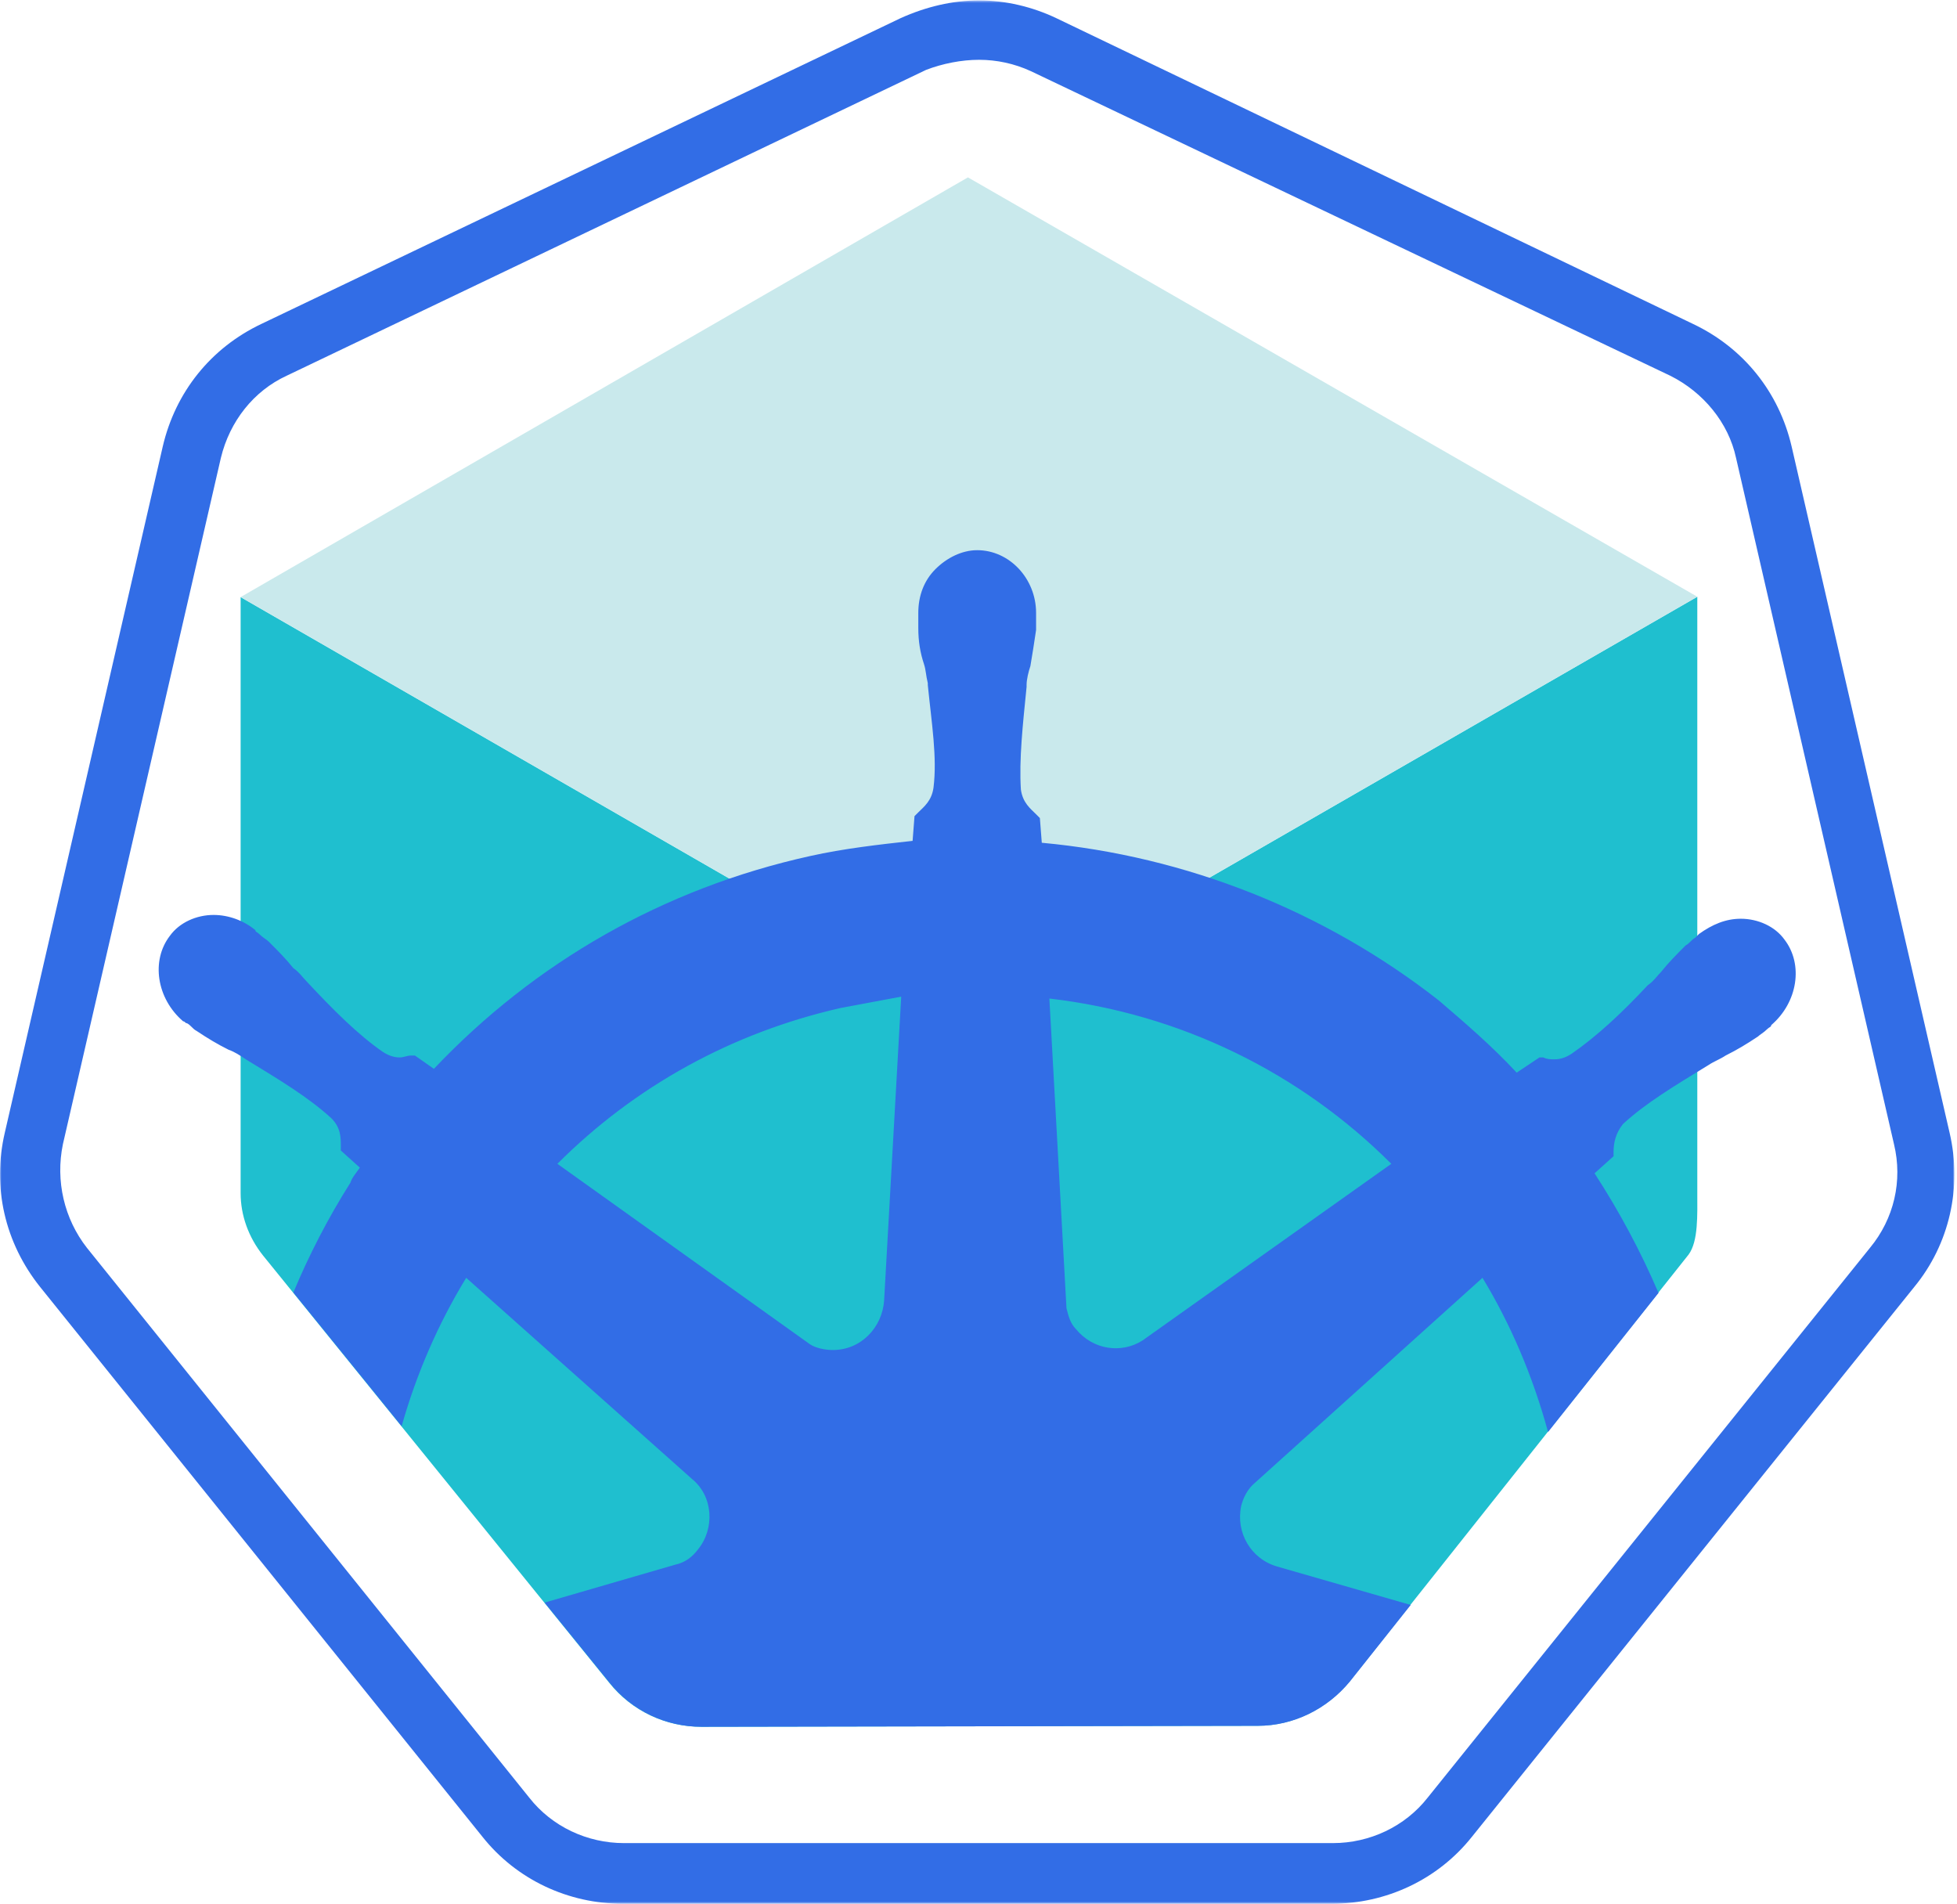
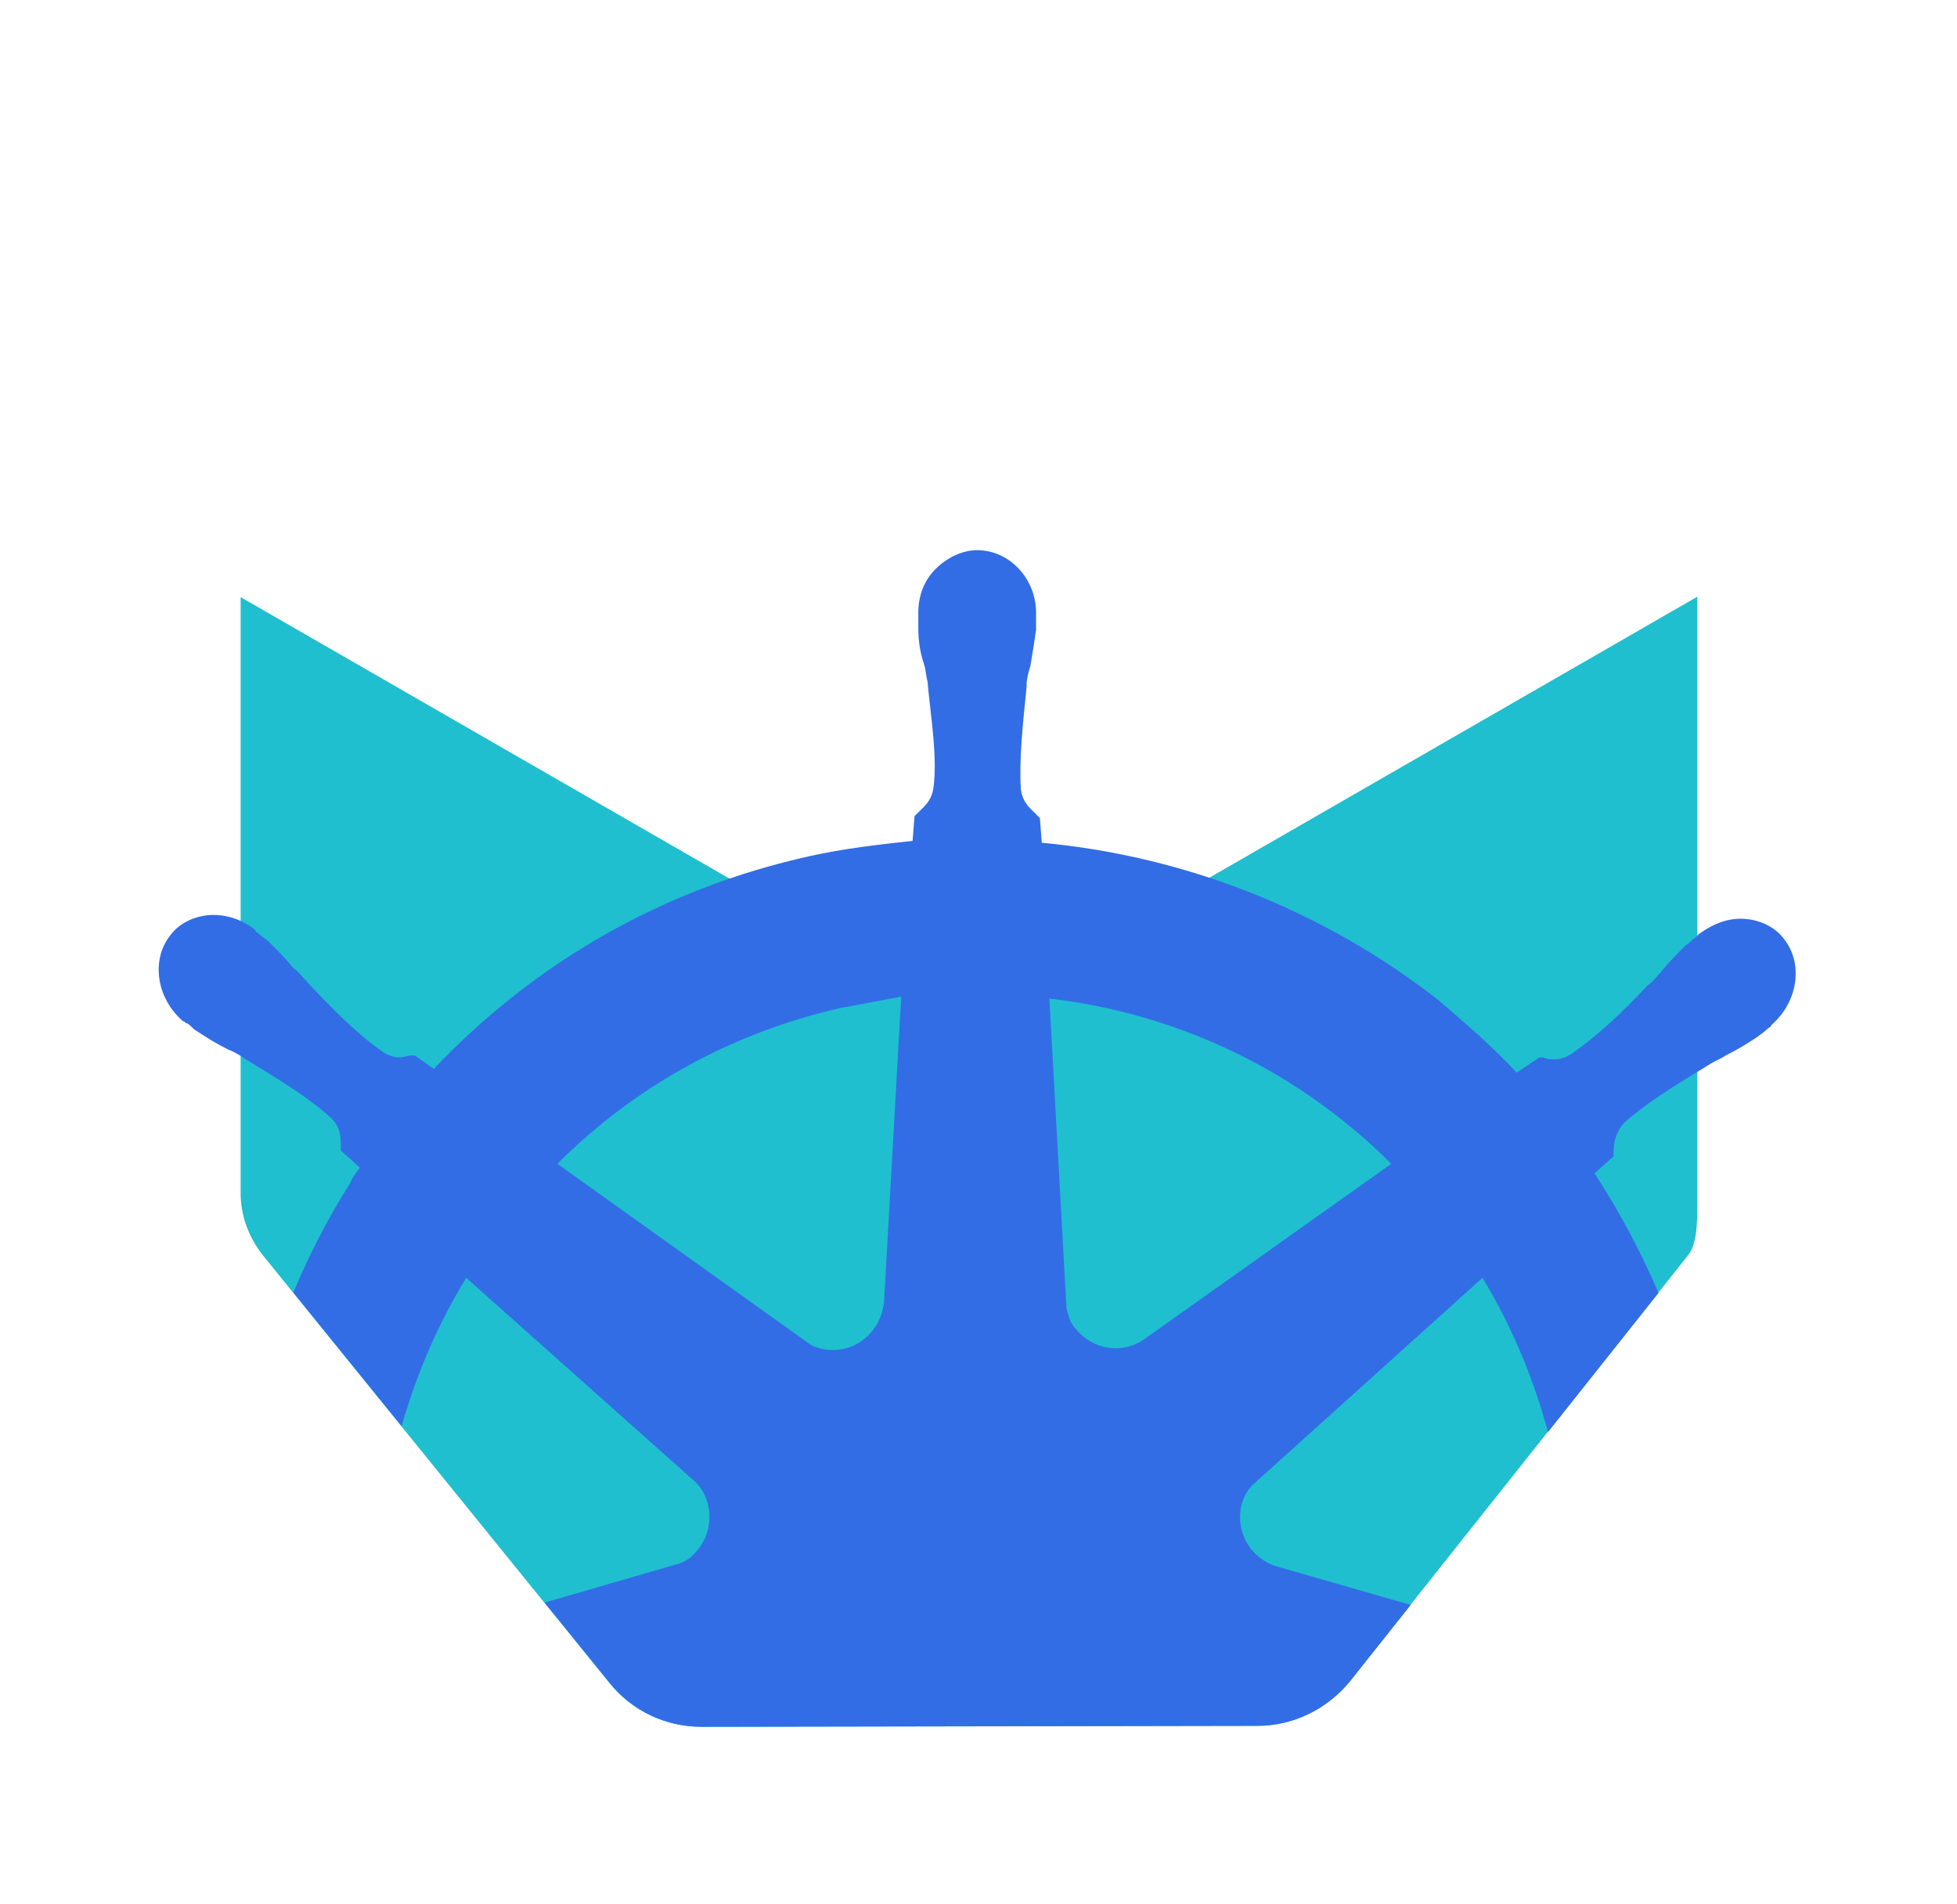
<svg xmlns="http://www.w3.org/2000/svg" xmlns:xlink="http://www.w3.org/1999/xlink" width="702" height="683" viewBox="0 0 702 683">
  <defs>
-     <polygon id="path-1" points="701.06 684.263 701.06 1.592 0 1.592 0 684.263" />
-   </defs>
+     </defs>
  <g id="Page-1" stroke="none" stroke-width="1" fill="none" fill-rule="evenodd">
    <g id="minikube" transform="translate(0, -4)">
      <g id="border" transform="translate(0, 2.555)">
        <mask id="mask-2" fill="#fff">
          <use xlink:href="#path-1" />
        </mask>
        <g id="Clip-2" />
-         <path d="M351.211 1.591c-9.518.0-19.039 2.268-28.105 6.345L93.736 117.638C75.601 126.247 62.911 142.114 58.379 161.605L1.713 407.75c-4.533 19.491.0 39.439 12.694 55.305L173.061 660.239c12.242 15.415 30.825 24.024 50.316 24.024H477.684C497.175 684.263 515.758 675.654 528 660.239L686.654 463.055c12.694-15.415 17.227-35.814 12.694-55.305L642.683 161.605C638.15 142.114 625.46 126.247 607.325 117.638L378.863 7.936c-8.613-4.077-18.135-6.345-27.653-6.345m0 21.303c6.345.0 12.694 1.36 18.587 4.081L599.167 136.221C610.953 142.114 620.019 152.996 622.739 165.686l56.661 246.145C682.573 424.976 679.401 438.575 670.787 449L512.133 646.189C503.972 656.615 491.282 662.508 478.136 662.508H223.834c-13.146.0-25.84-5.893-33.998-16.319L31.178 449c-8.157-10.426-11.33-24.024-8.613-37.17l56.665-246.145c3.172-13.146 11.786-24.024 23.572-29.465L332.172 26.523C338.065 24.254 344.866 22.894 351.211 22.894" id="Fill-1" fill="#326DE6" mask="url(#mask-2)" />
      </g>
      <path d="M218.498 607.501C226.631 617.711 238.827 623.347 251.559 623.347L451.127 622.995c12.736.0 24.804-5.988 32.936-15.846L605.721 453.977C609.234 449.196 608.844 439.819 608.844 431.919V218.026L347.455 368.527V368.523L86.315 218.167V431.919c0 8.029 2.837 15.858 8.054 22.411L218.498 607.501z" id="kube-bottom" fill="#1FBFCF" />
-       <polygon id="kube-top" fill="#C9E9EC" points="347.455 368.526 608.844 218.03 347.21 67.62 86.315 218.158" />
      <path d="M409.813 484.797C402.319 489.567 392.097 488.206 385.963 480.708 383.919 478.664 383.239 475.939 382.559 473.215L376.425 362.144C423.44 367.597 466.371 388.718 499.079 421.426l-89.265 63.371zm-92.67-14.312C316.459 480.028 308.965 488.206 298.743 488.206 296.018 488.206 292.613 487.522 290.569 486.162l-90.63-64.736c27.939-27.939 62.691-47.015 101.532-55.873C308.965 364.188 315.779 362.824 323.277 361.464L317.143 470.486zm254.845-45.651L578.802 418.702V417.337C578.802 413.932 579.482 410.524 582.211 407.119 590.384 399.621 600.607 393.487 612.87 385.994 614.914 384.629 616.959 383.949 619.003 382.585 623.092 380.544 626.501 378.5 630.59 375.771 631.27 375.091 632.631 374.411 633.995 373.047 634.675 372.366 635.359 372.366 635.359 371.682 644.898 363.508 646.942 349.881 640.128 341.023 636.72 336.25 630.59 333.525 624.457 333.525 619.003 333.525 614.234 335.57 609.465 338.979L608.101 340.339C606.74 341.023 606.056 342.383 604.696 343.063 601.287 346.472 598.562 349.197 595.838 352.606 594.473 353.966 593.113 356.01 591.069 357.375 581.526 367.597 572.668 375.771 563.81 381.905 561.766 383.269 559.721 383.949 557.677 383.949 556.316 383.949 554.952 383.949 553.588 383.269H552.227L544.049 388.718C535.191 379.18 525.653 371.002 516.111 362.824c-40.882-32.024-90.626-51.784-142.41-56.553L373.016 297.413 371.656 296.048C369.612 294.004 366.883 291.959 366.203 287.19 365.523 276.287 366.883 264.02 368.247 250.393V249.713C368.247 247.669 368.927 244.944 369.612 242.899 370.292 238.81 370.972 234.721 371.656 229.952v-4.089-2.045c0-12.263-9.542-22.485-21.125-22.485C345.082 201.333 339.628 204.058 335.539 208.147 331.45 212.236 329.406 217.685 329.406 223.819v1.364 4.089C329.406 234.041 330.09 238.13 331.45 242.215 332.135 244.26 332.135 246.304 332.815 249.033V249.713C334.179 263.34 336.219 275.607 334.859 286.51 334.179 291.279 331.45 293.324 329.406 295.368 328.726 296.048 328.726 296.048 328.046 296.728L327.361 305.586C315.099 306.951 302.832 308.315 290.569 311.04c-52.469 11.583-98.804 38.157-134.92 76.318L148.835 382.585h-1.364C146.11 382.585 144.746 383.269 143.385 383.269c-2.045.0-4.089-.684-6.133-2.044C128.394 375.091 119.536 366.233 109.993 356.01 108.633 354.65 107.269 352.606 105.224 351.241 102.5 347.837 99.775 345.108 96.366 341.703 95.686 341.023 94.322 340.339 92.961 338.979 92.277 338.294 91.597 338.294 91.597 337.614 87.508 334.205 82.059 332.161 76.605 332.161c-6.133.0-12.263 2.729-15.672 7.498C54.12 348.517 56.164 362.144 65.703 370.322c.684.0.684.68 1.364.68C68.427 371.682 69.112 373.047 70.472 373.727 74.561 376.455 77.97 378.5 82.059 380.544 84.103 381.225 86.148 382.585 88.188 383.949c12.267 7.498 22.489 13.627 30.663 21.125C122.26 408.479 122.26 411.888 122.26 415.293V416.657L129.074 422.791C127.71 424.835 126.349 426.195 125.669 428.24c-7.991 12.628-14.776 25.795-20.437 39.339L144.078 515.511C149.332 496.961 157.025 479.041 167.231 462.312l81.087 72.229c7.498 6.129 8.178 17.716 2.045 25.21C248.318 562.476 245.594 564.52 242.189 565.205l-46.824 13.594L218.63 607.501C226.762 617.715 238.954 623.346 251.69 623.346L451.259 622.994c12.731.0 24.799-5.984 32.936-15.846l21.843-27.503-47.845-13.76C448.655 563.16 443.201 553.618 445.246 544.08 445.926 541.355 447.29 538.63 449.335 536.586l82.452-74.274c10.036 16.534 18.019 35.121 23.518 55.305l39.621-49.881C588.531 452.811 580.859 438.479 571.988 424.835z" id="wheel" fill="#326DE6" />
    </g>
  </g>
</svg>